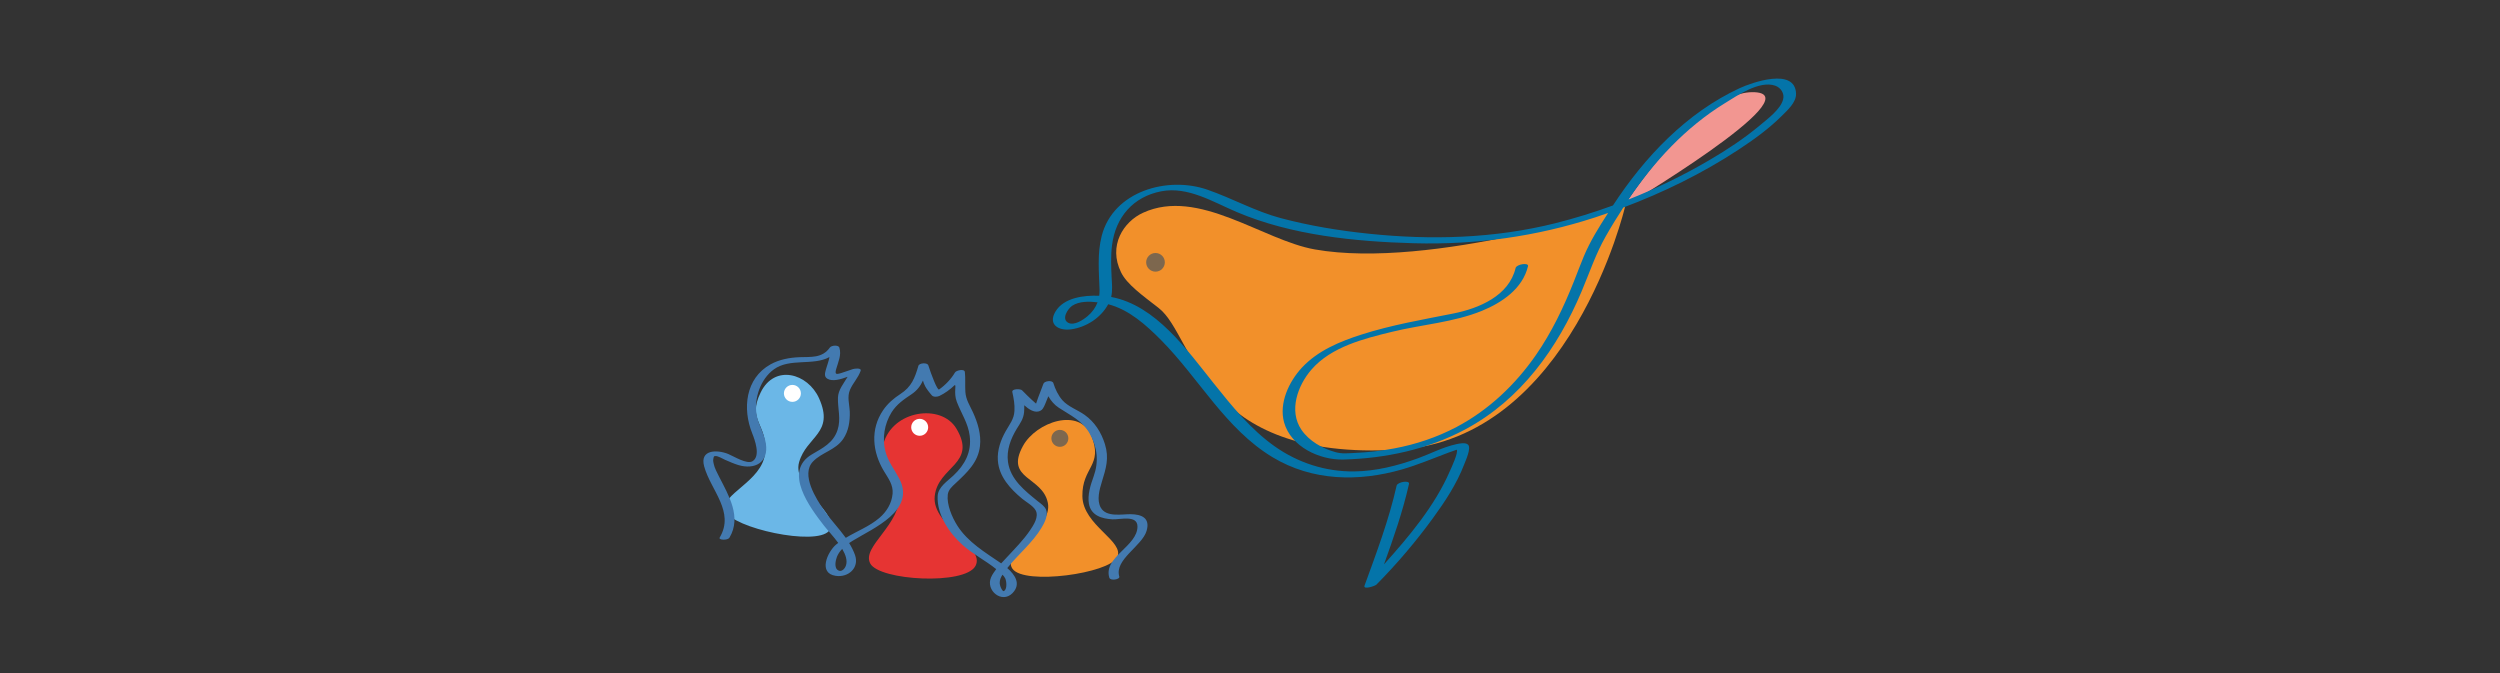
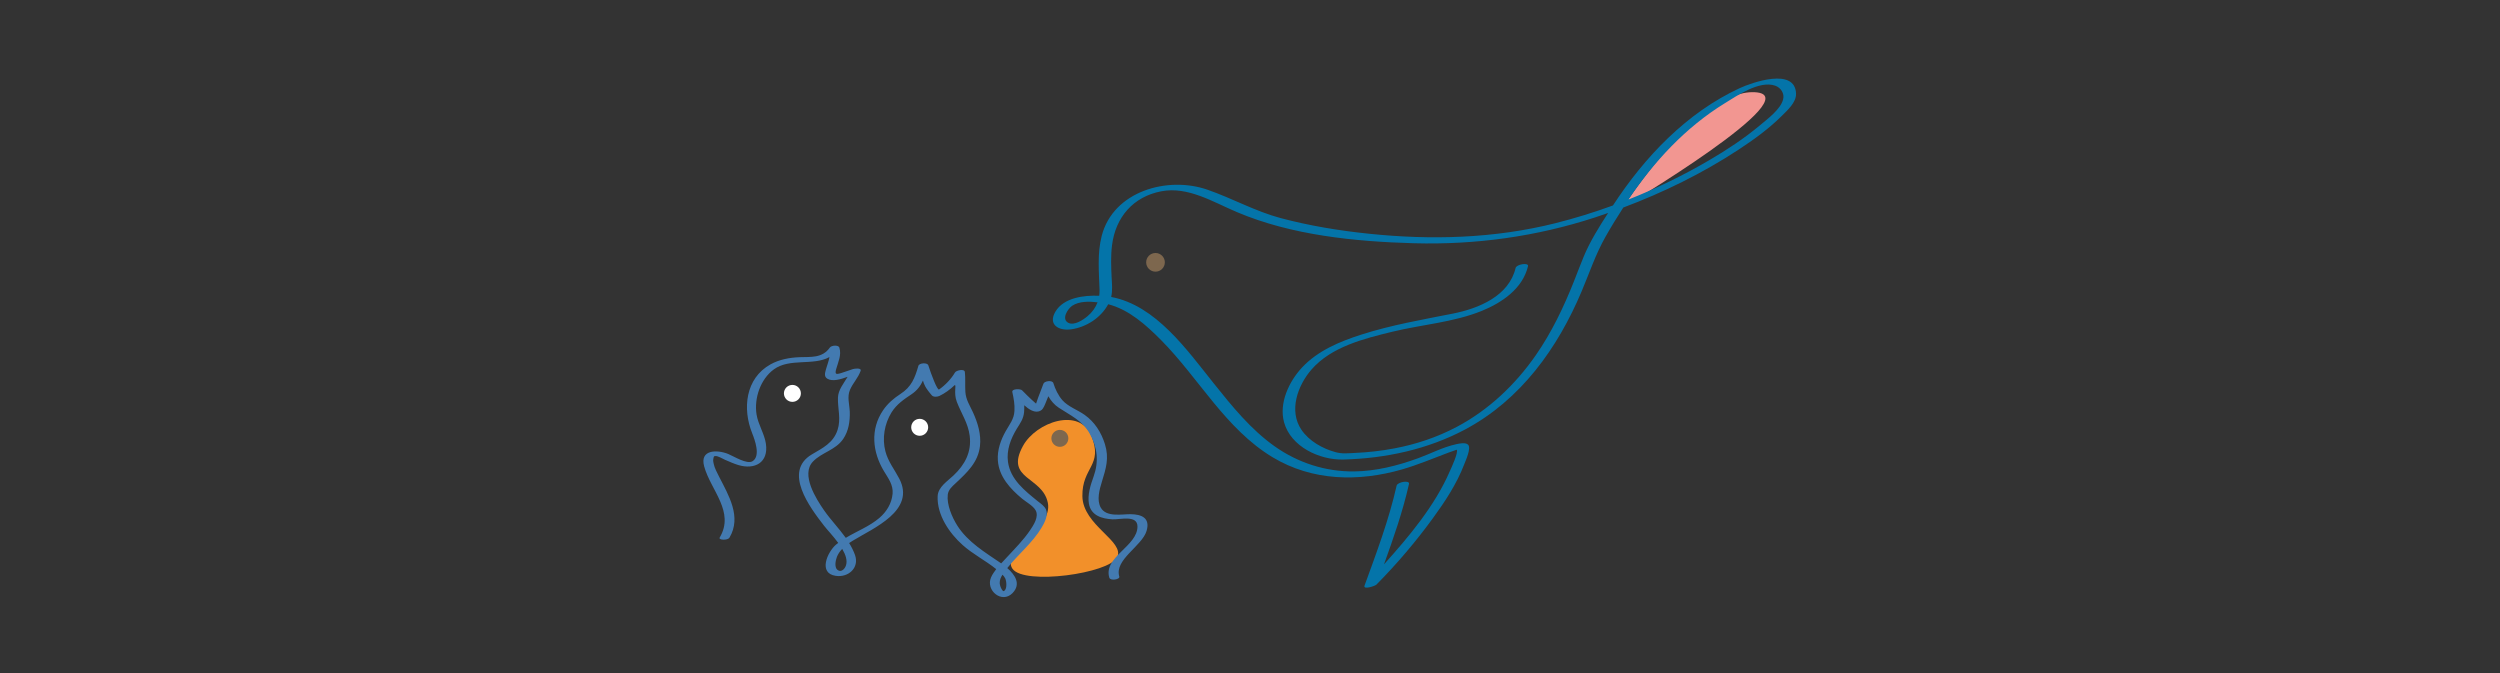
<svg xmlns="http://www.w3.org/2000/svg" id="_Слой_1" data-name="Слой_1" version="1.1" viewBox="0 0 3508 945">
  <rect x="0" y="0" width="3508" height="945" fill="#333333" stroke="none" />
  <defs>
    <style>
      .st0 {
        fill: #437ab0;
      }

      .st1 {
        fill: #6bb7e7;
      }

      .st2 {
        fill: #f29691;
      }

      .st3 {
        fill: #fff;
      }

      .st4 {
        fill: #7d674e;
      }

      .st5 {
        fill: #f2902a;
      }

      .st6 {
        fill: #e63433;
      }

      .st7 {
        fill: #0474a9;
      }
    </style>
  </defs>
  <g>
-     <path class="st6" d="M1221.2,790.8c-13-24.1,44.3-54.4,41.3-100-2.9-45.6-35.8-20.1-23-67.7,12.8-47.6,81.2-57.4,102.5-21.7,29.7,49.8-25.9,52.8-30.4,94.7-4.5,42,71.8,70.7,57.2,98-14.7,27.3-134.7,20.7-147.7-3.4Z" />
+     <path class="st6" d="M1221.2,790.8Z" />
    <path class="st5" d="M1567.6,782.1c11.1-22.7-48.2-44.7-48.8-85.8-.6-41,29.2-42.7,12.9-84.2-16.4-41.4-77.8-20.1-96.3,13.7-25.8,47.2,27.2,42.4,34.9,79.6,7.7,37.1-66.2,69.6-49.5,92.8,16.7,23.2,135.7,6.5,146.8-16.2Z" />
-     <path class="st1" d="M1018.2,717.2c-9.3-23.5,51.6-40.8,55.4-81.7,3.8-40.8-25.8-44.9-6.2-84.9,19.6-40,66.1-26.9,81.9,8.3,22,49.1-17.5,53.1-28,89.6-10.6,36.4,60.5,74.6,42,96.4-18.5,21.8-135.8-4.1-145.1-27.7Z" />
    <path class="st0" d="M1586.7,721.5c-13-.1-34.3,4.6-42.1-9.2-6-10.5-1.8-25.5,1.5-36.1,5.8-19,10.5-33.2,4.3-53.1-5.2-16.6-14.3-30.9-28.5-41-9.9-7-23.2-11.5-31.2-20.6-5.7-6.5-10.1-15.6-12.6-23.9-1.3-4.5-12.4-3.1-13.9.7-2.5,6.6-4.9,13.2-7.5,19.7-.9,2.3-1.8,5.4-2.9,8.4-2.3-2.1-4.8-4.2-5.7-5.1-4.8-4.4-9.4-9-13.9-13.6-2.2-2.3-14.8-2.5-13.7,2.5,1.9,8.5,3.5,17.4,3,26.2-.6,11.8-6.8,18.8-12.3,28.6-7,12.4-12,26.6-11,41,1.5,22.8,17.4,39.9,34.1,53.8,5.7,4.7,15,9.6,18.8,16.1,5.2,8.9-2.9,21.2-8,28.6-9.2,13.5-20.9,25.2-32,37.2-2.6,2.8-5.4,5.8-8.2,8.8,0,0-.1-.1-.2-.1-22.5-15.5-46.6-29.5-61.6-53.2-7.2-11.5-14.8-29.1-13.2-43.1.8-6.9,6.2-11.6,11.1-16.1,15.9-14.9,31.5-29.2,34.1-52.1,1.9-16.5-3.2-32.9-10-47.7-4.5-9.8-9.8-17.4-10.5-28.4-.6-9.3.3-18.6-.7-27.8-.6-5.1-12.2-2.3-13.9.7-4.8,8.4-13.4,17.7-22.3,23.8-2.4,1.6-10.9-20.8-15.1-33.9-1.4-4.2-12.7-3.4-13.9.7-5,17.2-9.7,29.5-25.2,39.5-9.4,6.1-17.8,13.3-24.2,22.6-18.5,27.1-15.1,58.9,1.1,85.8,6.1,10.1,13.1,19.1,12.1,31.4-1.2,13.8-8.3,25.3-18.6,34.2-14,11.9-31.5,18.5-47.1,27.9-9.7-13.5-21.7-25.9-30.6-38.8-10.9-15.7-32.8-50-15.5-68.2,12.5-13.1,31.6-15.9,42.5-31.8,7.6-11.2,9.6-24.8,9.2-38.1-.4-10.4-4-20.8.3-30.8,4-9.4,11.4-16.7,14.9-26.5,1.7-4.9-8.9-3.2-10.8-2.6-5.6,1.8-11,3.9-16.6,5.6-7.7,2.3-8.9,1.5-6.7-6.2,2.8-9.8,7.5-19.3,4.3-29.5-1.3-4.2-11.2-3.2-13.3-.2-10.7,15.3-26.8,13-42.9,13.6-13.9.6-28,3.2-40.3,10-35.5,19.7-39.6,62.4-25.9,96.6,3.7,9.2,12.3,32.3.5,39.4-7.8,4.8-26.5-7.1-34.1-10.2-15.6-6.3-40.3-6.4-33.7,17.5,9.1,33.3,43.3,63.6,21.8,99.7-2.3,3.8,11.3,4.3,13.7.2,17.3-29.1-1.2-59.4-14.7-85.8-2.8-5.6-6.1-11.5-7.4-17.6-.4-1.9-1-4.2-.7-6.2.6-4.2,1-4.9,2.9-4.9,4.1-.2,10,3.7,13.7,5.3,6.1,2.6,12.2,5.4,18.5,7.3,23.1,7,42.8-3.3,38.8-30-2.1-14.1-10.8-26.6-13.1-40.9-3.6-22.7,5.4-49.6,24.4-63.4,22.3-16.1,55.2-4.6,77.9-17.2-1,5.9-3.4,11.6-5,17.5-1.3,4.9-2.9,10,2.2,13,7,4.1,18.3.9,28.3-2.8-5.6,9.5-13.3,18.3-13.6,29.4-.4,15.7,4.6,29.7-.6,45.4-6,18.1-20.8,25.1-36,34.1-40.7,24.1-2.9,74.3,17.2,100.2,4.5,5.8,12.9,14.5,19.8,24-1.1.8-2.2,1.6-3.2,2.5-12.2,10.6-25.1,40-.4,43.7,17.9,2.7,33.4-11.3,27.2-29.1-2.1-5.9-4.9-11.5-8.3-16.9,1.7-1.1,3.4-2.3,5.1-3.3,28.9-17.7,88.8-42.3,65.2-87.2-6.7-12.8-15.7-23.9-19.4-38.2-4.8-18.3-1.3-38.8,8.7-54.8,7.2-11.4,17.2-18.1,28.1-25.4,7.6-5.1,12.4-11.6,15.9-19.1,1.4,4.9,2.9,9.8,12.5,20.8,2.2,2.6,7.8,2.1,10.5.8,7.5-3.6,15-8.9,21.5-15.2,2.9-1-1.8,10.9,3,23.4,6.2,16.3,15.9,29.9,18.1,47.8,2.8,22.6-6.7,40.4-22.7,55.5-8.4,8-21.8,16.3-22.3,29.1-1.1,26.3,16.3,51.8,35,68.5,14.4,12.9,32.2,21.8,47.2,33.9-2.8,3.6-5.4,7.4-7.2,11.4-8.1,18.4,15.2,37.7,30.2,22.1,12.3-12.8,3.1-25.8-7.5-35,15.4-19.5,35.4-35.3,48.2-56.8,4-6.7,9.4-17,6.3-25-1.9-5-7.7-8.8-11.7-12-18.1-14.7-38.4-30.4-41.8-55.2-2.3-16.5,3.9-32.6,12.3-46.4,5-8.1,9.3-13.7,10.3-23.3.3-3.3.3-6.5.2-9.8,6.3,5.7,13.3,10.1,19.7,8.8,5.8-1.2,7.5-5.4,9.7-10.5,1.6-3.6,3-7.2,4.4-10.9,3.7,6.3,8.4,12,14.5,16,16.5,10.9,33.4,18.2,43.5,36.3,11,19.7,13.1,39.4,5.5,60.5-4.2,11.6-8.7,25.6-6.5,38.1,2.9,16.5,18.2,21,33,21.8,10.9.5,34.9-6.5,35.1,9.9.3,27.9-48.2,43-39.5,72,1.4,4.8,15.3,2.5,14-1.6-7.2-23.8,32-42.7,38.3-64.1,5.4-18.3-7.2-23.2-22.3-23.4ZM1187,793.6c-1.4,4.2-5.8,9.4-10.7,6.8-6.4-3.3-3.7-14.3-1.9-19.1,1.7-4.3,4.3-7.9,7.4-11.1,4.8,8.2,7.6,16.4,5.2,23.4ZM1409.3,829c-1.1.9-1.9.9-3.8-2.3-1.4-2.5-2.5-5.3-2.7-8.3-.2-4.5,1.5-8.3,3.9-12,1.5,1.6,3,3.3,3.9,5.3,1.8,4.2,2.7,14.2-1.3,17.3Z" />
    <circle class="st3" cx="1111.9" cy="552" r="11.9" />
    <circle class="st3" cx="1290.5" cy="599.6" r="11.9" />
    <circle class="st4" cx="1487.2" cy="615.1" r="11.9" />
  </g>
  <g>
    <path class="st2" d="M2277.7,290.5s104.6-165,184.5-161.1c79.9,3.9-184.5,161.1-184.5,161.1Z" />
-     <path class="st5" d="M1626.1,432.4c-23.8-18.5-44.8-33.5-53-50.2-18.5-37.5,3.4-71.2,30.9-83.7,77.7-35.5,167.5,38.5,241,51.5,163,28.8,435.4-60.4,435.4-60.4,0,0-76.1,327.2-318.7,341.4-280.1,16.4-285-159.2-335.5-198.5Z" />
    <circle class="st4" cx="1621.4" cy="368.1" r="13.1" />
    <path class="st7" d="M2441.1,123.7c-74.7,34.7-133.3,96.5-177.8,164.6-26.5,9.7-53.5,18-80.8,24.9-85.8,21.5-174.5,23.9-262.2,14.7-41.4-4.3-82.7-11.1-123-21.8-36.1-9.6-68-27.8-103-39.9-55.9-19.5-132.2,2-148.4,64.8-6.4,24.9-3.8,50.8-3,76.1,0,2.7-.1,5.3-.5,7.9-21.4-.9-49.7,2.6-61.4,22.2-11,18.5,4.8,27.3,22,24.9,21.1-2.9,41.9-16.2,52-35.2,29.2,7.5,53.1,29.1,74.1,50.2,53.1,53.5,90.6,124.8,156.6,164.5,55.6,33.5,120.5,34.7,181.6,17.1,22.1-6.4,43.2-15.3,64.7-23.4,2.3-.9,12.1-4.3,12.1-4.3,2.6,3.8-7.8,25.9-9.6,29.9-21,48.7-57.2,91.7-92.5,131,13.4-37.1,26.5-74.6,35.1-112.9,1.3-5.6-16.2-2.8-17.4,2.5-10.7,47.7-28.3,94.3-45,140.2-2.3,6.4,14.9.5,16.7-1.4,28.6-28.9,55.2-60.2,79.1-93,17.1-23.4,33.6-48.4,44-75.6,2.1-5.5,10.1-22.7,5.6-27.6-3.5-3.8-12.7-1.7-16.8-.8-18.4,4-35.9,13.3-53.5,19.7-28.9,10.5-59.1,18.2-90,18.5-40,.4-78.7-12.2-111.3-35.3-33.6-23.8-59.9-56.4-85.4-88.3-37.4-46.7-81.3-109.5-143.9-121.2,2.1-9,1.1-18.3.6-27.8-.7-14.9-1.3-30,.6-44.9,4.9-38.9,29.4-68,69.1-75.6,37.4-7.2,72.8,15.1,105.9,29.1,76.7,32.6,166,41.5,248.5,43.8,86.8,2.4,171.6-9.3,254.2-36.2,6.2-2,12.3-4.2,18.4-6.3-12.5,19.3-25,39.3-33.9,60.4-5,11.8-9.3,23.8-14.1,35.7-14.4,36.2-31.2,71.4-53.4,103.4-28.9,41.6-66.2,77-111.2,100.8-27.4,14.5-57.1,24.4-87.5,30.1-18,3.4-36.2,5.5-54.4,6.3-10.7.5-18.5,1.6-28.2-1.1-18.2-5-36.8-15.5-47.6-31.3-18.2-26.7-5.3-62.3,14.1-84.6,27.8-32,73.9-43.4,113.3-53,41.4-10.1,86.1-13.2,125.7-29.3,28.4-11.6,57.3-31.2,64.8-62.7,1.3-5.5-16.1-2.8-17.4,2.5-9.3,39.3-51.6,56.7-87.4,63.9-43.3,8.6-87,16.1-129.1,29.6-30.3,9.7-61.3,22.6-83.4,46.4-18.1,19.5-32.4,49.7-25,76.7,9.5,34.3,49.9,53,83,52.2,59.2-1.5,118.6-14.2,171.1-42.2,77.9-41.6,129.7-113.8,163.4-193.7,11-26,19.7-52.4,33.7-77,7.8-13.8,16.2-27.4,24.8-40.7,56.4-21.2,111.1-48,161.4-81,21.5-14.1,42.7-29.4,61-47.6,7.9-7.9,20.3-18.8,20-31.1-1.1-37.4-62.2-15.6-78.9-7.9ZM1526.1,443.6c-6,5.1-18.6,13.7-27,9.4-10.3-5.2-.7-20,5.6-24.1,9.8-6.3,23.5-6.1,35.4-4.7-2.8,7.4-7.5,14-14,19.4ZM2502,139.8c-3.9,14-21.9,27.1-32.3,35.9-22.2,18.6-46.5,34.6-71.5,49.2-36.2,21.2-74.1,39.6-113.2,55.1,36.1-53.4,79.9-101.1,135.5-135.3,17.2-10.6,48.3-32.1,70.4-24.5,7.9,2.7,13.5,11.1,11.1,19.5Z" />
  </g>
</svg>